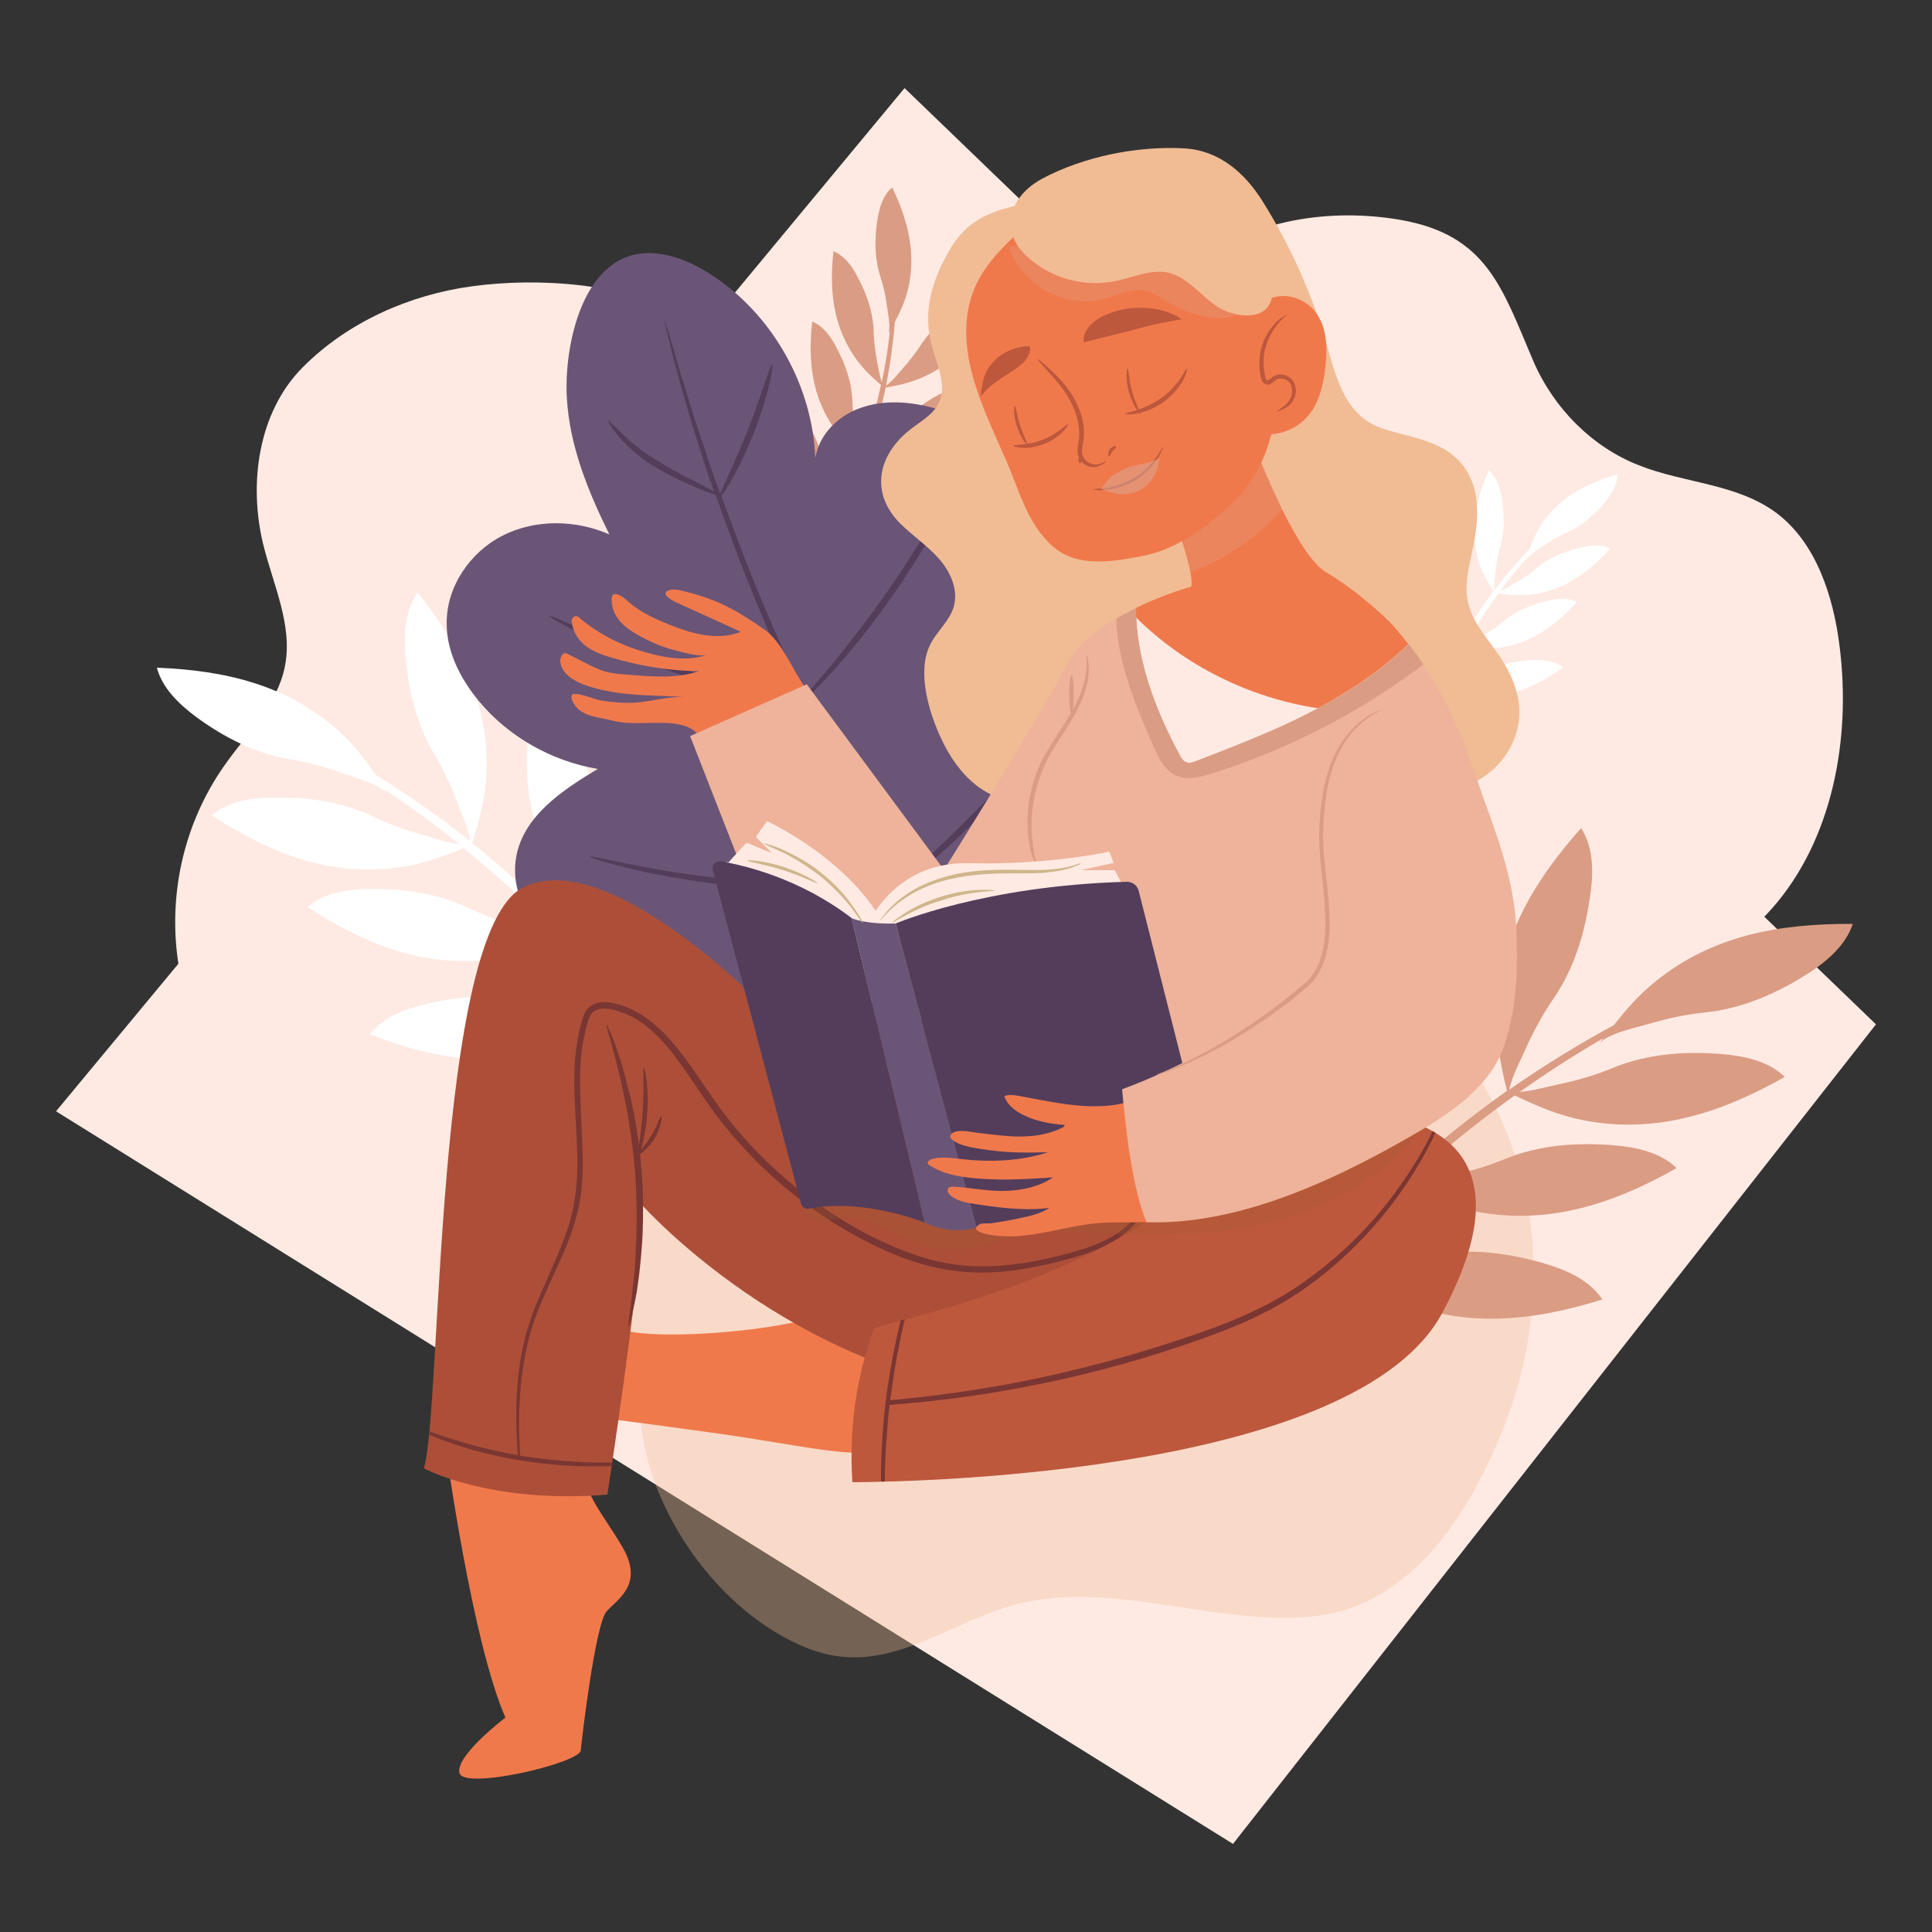
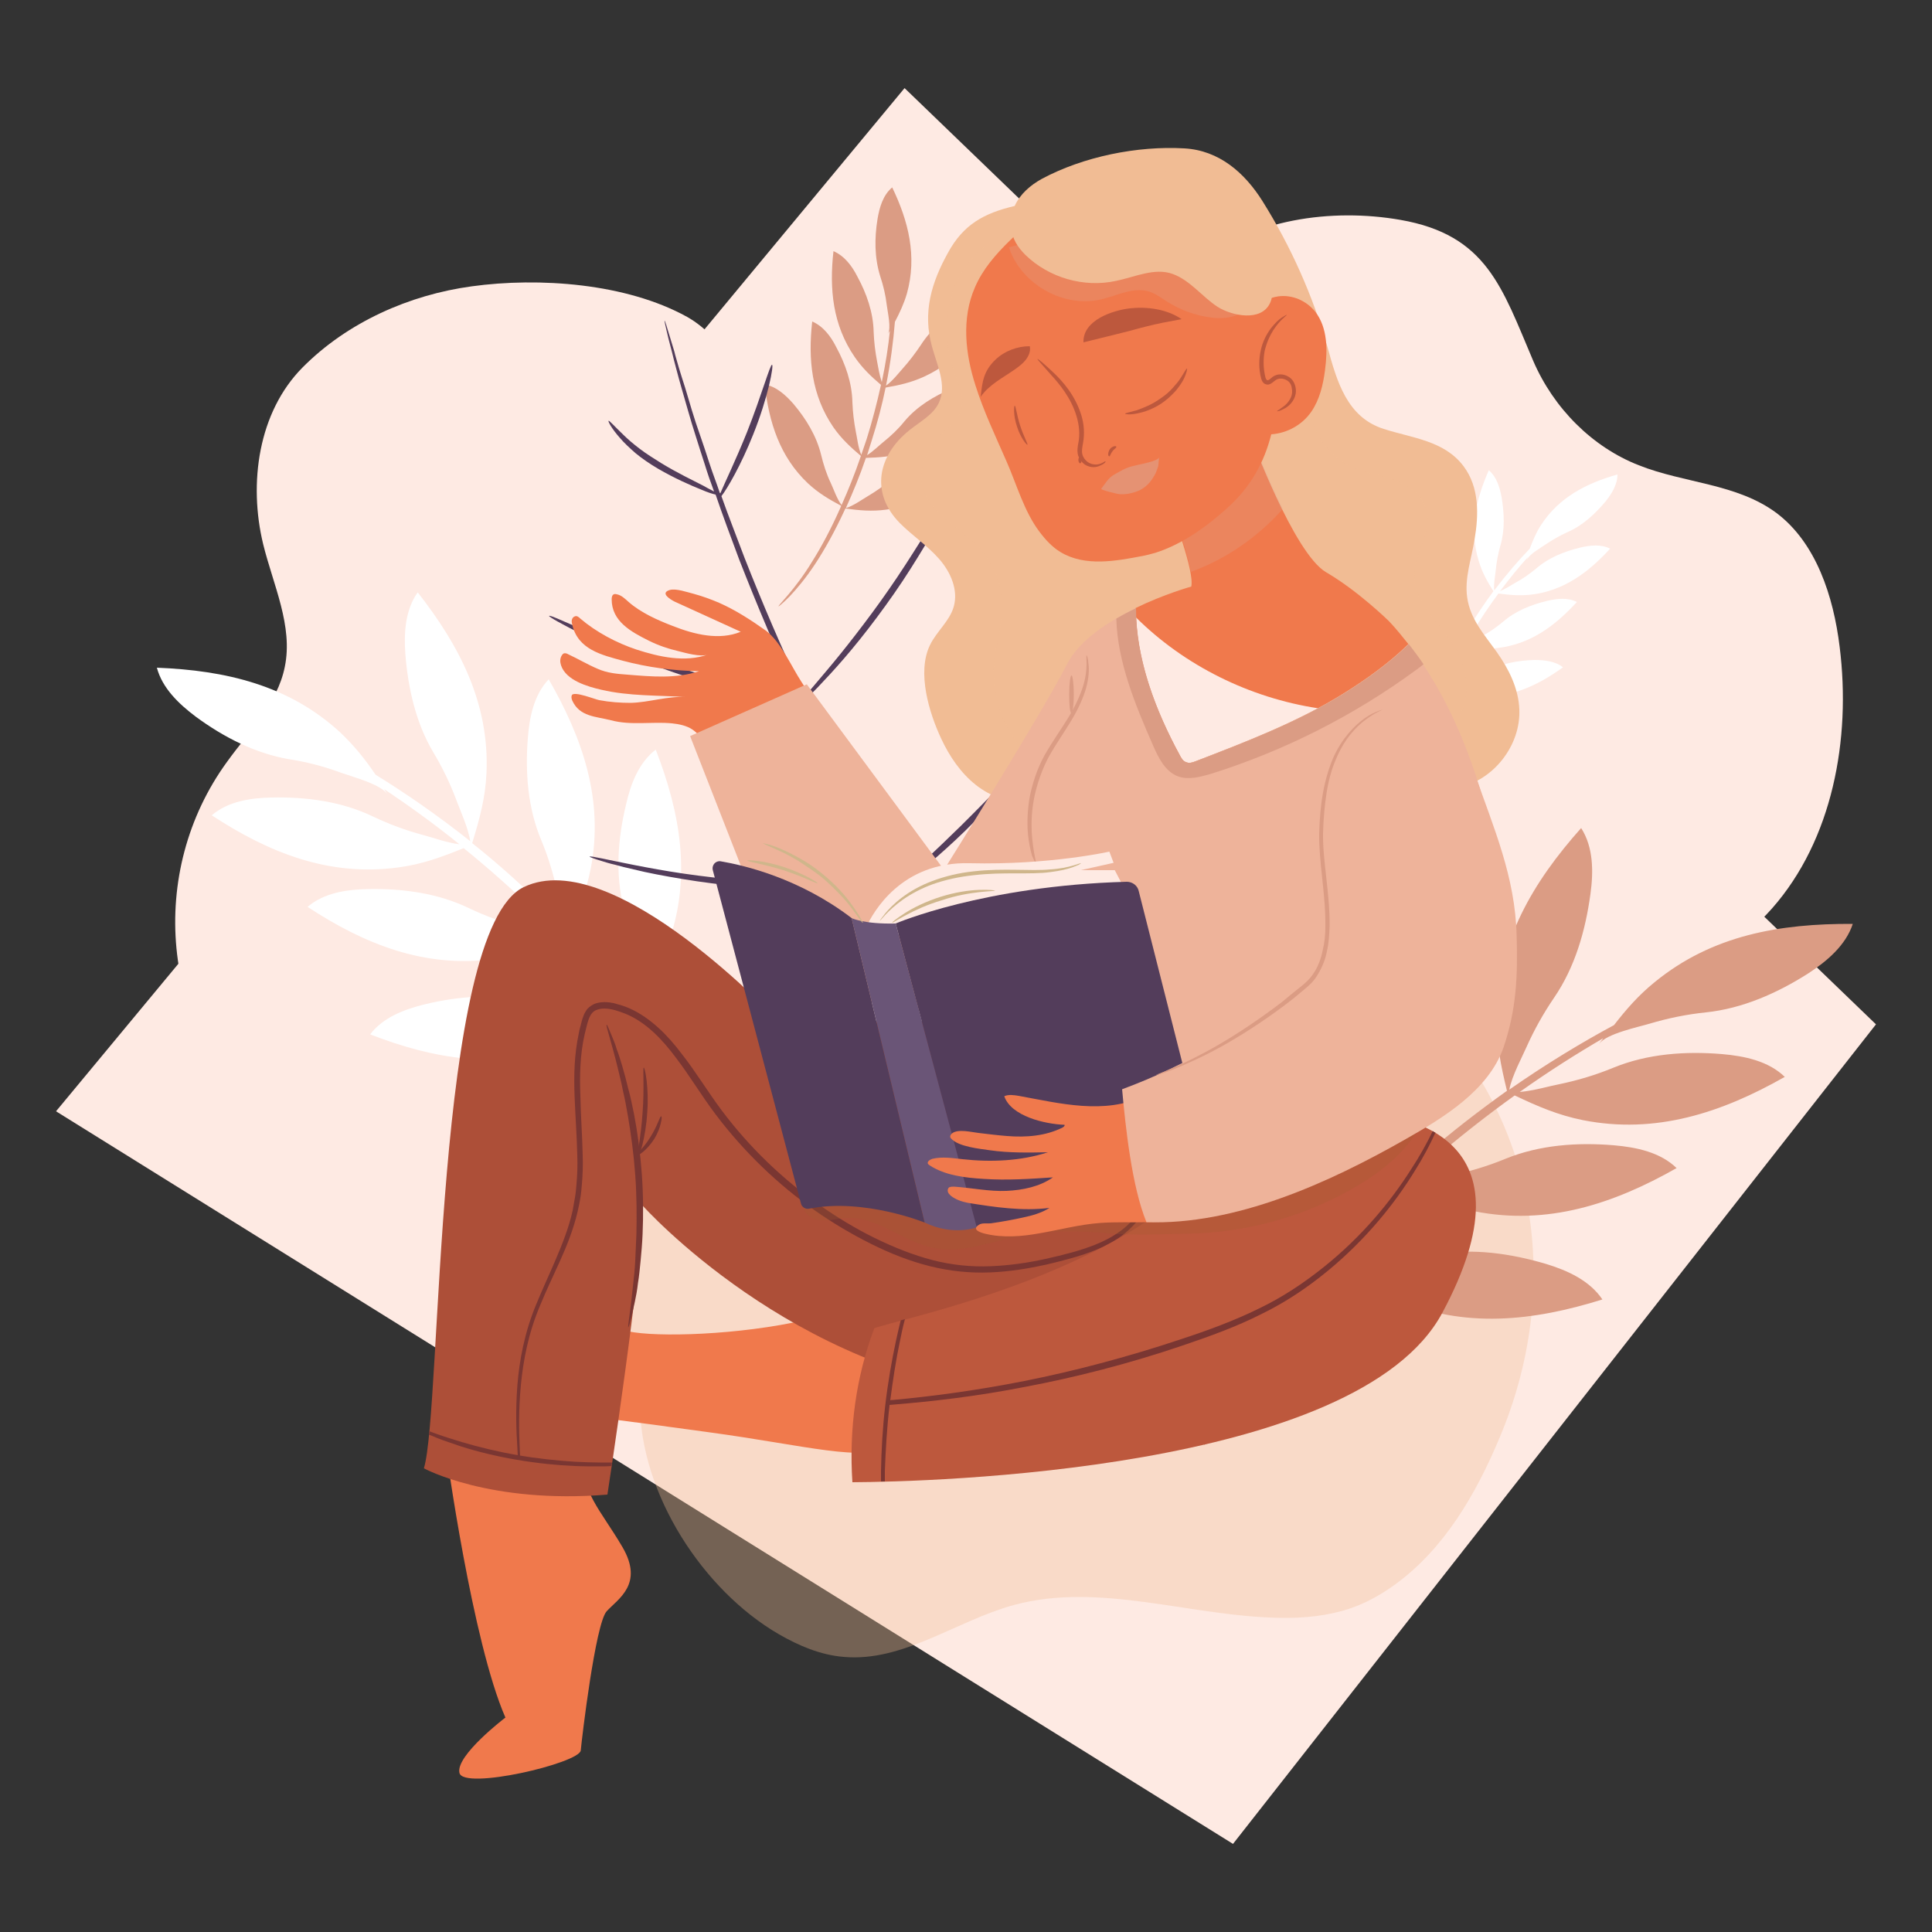
<svg xmlns="http://www.w3.org/2000/svg" version="1.1" x="0px" y="0px" viewBox="0 0 500 500" style="enable-background:new 0 0 500 500;" xml:space="preserve">
  <rect x="0" y="0" width="500" height="500" fill="#333333" stroke="none" />
  <style type="text/css"> .st0{display:none;} .st1{display:inline;fill:#FEEAE3;} .st2{fill:#FEEAE3;} .st3{opacity:0.34;} .st4{fill:#F1BC94;} .st5{fill:#DB9C84;} .st6{fill:#FFFFFF;} .st7{fill:#6A5577;} .st8{fill:#533D5B;} .st9{fill:#F0794C;} .st10{fill:#AD4F38;} .st11{fill:#EEB39A;} .st12{fill:#7A3632;} .st13{fill:#BD583D;} .st14{opacity:0.25;} .st15{fill:#DDA694;} .st16{opacity:0.55;} .st17{opacity:0.24;} .st18{fill:#9E5B2E;} .st19{fill:#CFB68B;} </style>
  <g id="BACKGROUND" class="st0">
    <rect class="st1" width="500" height="500" />
  </g>
  <g id="OBJECTS">
    <g>
      <g>
        <g>
          <path class="st2" d="M199.4,110.8C193.9,101,188,87.7,177.8,82c-15.7-8.7-38.3-10.3-55.7-7.9c-16.2,2.2-32.2,9.3-43.8,21 c-11.5,11.6-14,30-10.2,45.7c2.6,10.6,7.8,21.2,5.6,31.8c-1.9,9.5-9.3,16.7-14.9,24.5C38,225.6,41.5,266.4,68,289.8 c15,13.2,33.8,22,53.5,25.6c9.8,1.8,19.9,2.2,29.9,1.2c11.1-1.1,19.5-7.1,28.9-12.5c7.3-4.2,15.4-7.7,23.8-6.8 c7,0.8,13.4,4.6,20.4,5c9.4,0.6,18.9-5.8,21.8-14.8" />
        </g>
        <g>
          <path class="st2" d="M309.6,68.3c14.3-11.6,35-14.5,52.8-11.4c22.4,3.9,26.3,17.5,34.4,36.5c5.3,12.3,15.3,22.3,27.3,27 c11.8,4.7,25.4,4.7,35.7,12.4c10.2,7.7,14.7,21.5,16.3,34.6c3,24-1.9,50-17.5,67.7c-7.9,8.9-18,15.2-28.3,20.6 c-9.9,5.2-20.3,9.7-31.2,11.7c-10.9,2-22.5,1.3-32.6-3.5" />
        </g>
        <polygon class="st2" points="234.1,22.8 14.5,287.6 319.1,477.2 485.5,265.1 " />
        <g class="st3">
          <path class="st4" d="M158.7,275.9c-10.7,7.1-17.7,19.6-18,32.4c-0.3,12.8,6,25.7,16.3,33.3c2.1,1.5,4.4,2.9,6,5 c3.5,4.6,2.5,11.1,2.6,16.9c0.2,23.2,16.3,48,35.9,59.4c5.2,3,10.8,5.4,16.8,5.9c15.4,1.4,29.1-9.3,44-13.4 c22.4-6.1,45.9,3,69.2,3.3c6,0.1,12.1-0.5,17.8-2.4c4.2-1.4,8.1-3.6,11.7-6.2c12.7-9.2,20.9-23.3,27-37.8 c16.4-38.6,10.4-82.3-20.3-112.3" />
        </g>
        <path class="st5" d="M428.2,254.2c-4.2,3.4-7.4,7.1-10.5,11.1c-8.2,4.4-17.5,10-27.1,16.7c0.7-3.6,3.4-8.6,4.4-10.9 c2-4.5,4.4-8.8,7.2-12.9c5.4-7.9,8.1-17.3,9.4-26.8c0.8-5.8,0.8-12.1-2.4-17.1c-12.5,14-21.6,29.4-21.9,48.6 c-0.1,7,1.1,12.8,2.7,19.4c-7,5-14.2,10.5-21.3,16.7c-1.9,1.7-3.8,3.4-5.7,5.1c0.5-3.5,2.1-7.9,2.7-10c1.3-4.7,3.1-9.4,5.2-13.8 c4.2-8.6,5.6-18.3,5.5-27.8c-0.1-5.9-1-12.1-4.8-16.6c-10.4,15.7-17.2,32.2-14.8,51.2c0.8,6.6,2.7,12,5.1,17.9 c-6.9,6.4-13.2,12.8-18.8,19.1c-0.6-3.6,0.7-9.7,1-12.4c0.6-4.9,1.6-9.7,3.1-14.4c2.9-9.1,2.7-19,1.1-28.3 c-1-5.8-2.8-11.8-7.2-15.7c-7.9,17.1-12.1,34.4-6.8,52.9c2,6.8,4.9,12.2,8.5,18.2c-0.2,0.2-0.3,0.4-0.5,0.6 c-7.6,8.5-13.9,16.7-18.5,23.9c-4.7,7.3-7.8,13.6-9.6,18c-0.9,2.2-1.6,4-2,5.2c-0.4,1.2-0.6,1.9-0.5,1.9c0.2,0.1,1.2-2.4,3.3-6.7 c2.1-4.3,5.4-10.4,10.2-17.4c4.8-7.1,11.1-15.1,18.8-23.4c0.2-0.2,0.4-0.5,0.7-0.7c5.4,4.2,10.3,7.8,16.7,10.5 c17.6,7.6,35.4,5.6,53.3,0c-3.3-4.9-9-7.5-14.6-9.2c-9.1-2.7-18.9-4.1-28.3-2.5c-4.8,0.9-9.8,1.3-14.7,1.2 c-2.6,0-8.6,0.4-12.1-0.5c5.4-5.9,11.4-11.9,17.9-18c0.1,0.2,0.1,0.3,0.2,0.5c-0.1-0.2-0.1-0.3-0.2-0.5c0.2-0.2,0.3-0.3,0.5-0.5 c6.1,3,11.5,5.4,18.3,6.7c18.8,3.7,35.8-1.9,52.2-11.2c-4.2-4.1-10.4-5.4-16.2-5.9c-9.5-0.8-19.3-0.1-28.1,3.5 c-4.6,1.9-9.3,3.3-14.1,4.3c-2.4,0.5-7.8,2-11.4,2c2-1.9,4.1-3.7,6.2-5.6c7.3-6.3,14.6-12,21.7-17.1c5.9,2.8,11.2,5.1,17.7,6.4 c18.8,3.7,35.8-1.9,52.2-11.2c-4.2-4.1-10.4-5.4-16.2-5.9c-9.5-0.8-19.3-0.1-28.1,3.5c-4.6,1.9-9.3,3.3-14.1,4.3 c-2.2,0.4-6.6,1.7-10.2,2c7.6-5.4,14.9-10,21.6-13.9c-0.3,0.5-0.7,0.9-1,1.4c1.9-2.6,10.1-4.3,13.1-5.2c4.7-1.4,9.6-2.4,14.5-2.9 c9.5-1,18.5-5,26.5-10.1c4.9-3.2,9.7-7.3,11.5-12.8C460.6,239,443.1,242,428.2,254.2z" />
        <path class="st6" d="M398.8,135.9c-1.3,2-2.1,4-2.9,6.1c-2.9,3-6,6.6-9.2,10.8c-0.2-1.6,0.3-4.1,0.4-5.2c0.2-2.2,0.6-4.3,1.2-6.4 c1.2-4.1,1-8.4,0.3-12.6c-0.5-2.6-1.3-5.2-3.3-6.9c-3.4,7.7-5.1,15.4-2.6,23.5c0.9,3,2.2,5.3,3.8,7.8c-2.3,3.1-4.5,6.4-6.7,10 c-0.6,1-1.1,2-1.7,2.9c-0.3-1.6-0.2-3.6-0.2-4.6c-0.1-2.2,0-4.4,0.3-6.5c0.6-4.2-0.2-8.5-1.5-12.5c-0.8-2.5-2.1-5-4.3-6.3 c-2.2,8.1-2.8,16,0.8,23.7c1.3,2.7,2.8,4.7,4.6,6.9c-2,3.6-3.8,7.2-5.3,10.7c-0.7-1.4-1.1-4.2-1.3-5.4c-0.4-2.1-0.7-4.3-0.7-6.5 c0-4.2-1.5-8.4-3.4-12.1c-1.2-2.3-2.8-4.6-5.2-5.6c-1,8.3-0.4,16.2,4.4,23.3c1.8,2.6,3.8,4.5,6.1,6.5c0,0.1-0.1,0.2-0.1,0.3 c-2.1,4.6-3.6,8.9-4.5,12.7c-1,3.7-1.4,6.8-1.6,8.9c-0.1,1.1-0.1,1.9-0.1,2.5c0,0.6,0,0.9,0.1,0.9c0.1,0,0.2-1.2,0.5-3.3 c0.3-2.1,0.9-5.1,1.9-8.8c1.1-3.6,2.6-7.9,4.7-12.4c0.1-0.1,0.1-0.3,0.2-0.4c2.9,1,5.4,1.9,8.5,2.2c8.5,0.8,15.7-2.5,22.5-7.4 c-2-1.6-4.8-1.9-7.4-1.9c-4.2,0.1-8.5,0.9-12.3,2.9c-1.9,1-3.9,1.9-6,2.5c-1.1,0.3-3.6,1.4-5.2,1.5c1.5-3.2,3.2-6.6,5.1-10 c0,0.1,0.1,0.1,0.1,0.2c0-0.1-0.1-0.1-0.1-0.2c0-0.1,0.1-0.2,0.2-0.3c3,0.4,5.6,0.7,8.7,0.3c8.5-1,14.8-5.7,20.5-11.9 c-2.3-1.2-5.1-0.9-7.7-0.3c-4.1,1-8.2,2.6-11.4,5.4c-1.7,1.4-3.5,2.7-5.4,3.7c-1,0.5-3,1.9-4.5,2.4c0.6-1.1,1.2-2.1,1.9-3.2 c2.2-3.7,4.5-7.1,6.8-10.2c2.9,0.4,5.4,0.6,8.4,0.3c8.5-1,14.8-5.7,20.5-11.9c-2.3-1.2-5.1-0.9-7.7-0.3c-4.1,1-8.2,2.6-11.4,5.4 c-1.7,1.4-3.5,2.7-5.4,3.7c-0.8,0.5-2.6,1.6-4,2.2c2.5-3.3,4.9-6.3,7.2-8.8c-0.1,0.2-0.2,0.5-0.2,0.7c0.4-1.4,3.7-3.2,4.8-4 c1.8-1.2,3.7-2.3,5.7-3.2c3.9-1.7,7.1-4.7,9.8-7.9c1.6-2,3.1-4.4,3.1-7C410.4,125.1,403.4,128.8,398.8,135.9z" />
        <path class="st6" d="M88,189.5c3.7,3.5,6.5,7,9.2,11c7.5,4.6,15.8,10.3,24.5,17.2c-0.5-3.4-2.7-8.2-3.5-10.4 c-1.6-4.3-3.6-8.5-6-12.5c-4.6-7.7-6.6-16.7-7.3-25.6c-0.4-5.5,0-11.4,3.2-15.9c10.9,13.9,18.6,28.8,17.8,46.8 c-0.3,6.5-1.8,11.9-3.7,18.1c6.3,5,12.7,10.7,19,16.9c1.7,1.7,3.4,3.4,5,5.1c-0.3-3.3-1.5-7.5-2-9.5c-1-4.5-2.3-8.9-4.1-13.2 c-3.5-8.3-4.2-17.5-3.5-26.4c0.4-5.5,1.6-11.3,5.4-15.3c8.8,15.3,14.3,31.2,10.9,48.9c-1.2,6.1-3.2,11.1-5.8,16.5 c6.1,6.4,11.7,12.8,16.6,19c0.8-3.3-0.1-9.2-0.2-11.6c-0.3-4.6-1-9.2-2.1-13.7c-2.2-8.7-1.5-17.9,0.6-26.6 c1.2-5.4,3.3-10.9,7.7-14.3c6.4,16.5,9.3,33,3.3,50c-2.2,6.3-5.3,11.1-9,16.6c0.1,0.2,0.3,0.4,0.4,0.6c6.7,8.4,12,16.4,16,23.5 c4,7.1,6.5,13.2,8,17.4c0.7,2.1,1.3,3.8,1.5,5c0.3,1.2,0.4,1.8,0.3,1.8c-0.2,0.1-1-2.3-2.7-6.4c-1.7-4.1-4.5-10-8.6-16.9 c-4.1-6.9-9.5-14.8-16.2-23c-0.2-0.2-0.4-0.5-0.6-0.7c-5.3,3.7-10.1,6.7-16.3,8.9c-17,6.1-33.5,3.3-50-3.1 c3.3-4.4,8.9-6.5,14.2-7.8c8.7-2.1,17.9-2.8,26.6-0.7c4.5,1.1,9.1,1.8,13.7,2c2.4,0.1,8,0.9,11.4,0.2c-4.7-5.8-10-11.8-15.8-17.9 c-0.1,0.1-0.1,0.3-0.2,0.4c0.1-0.1,0.1-0.3,0.2-0.5c-0.1-0.2-0.3-0.3-0.5-0.5c-5.9,2.4-11.1,4.4-17.6,5.3 c-17.9,2.4-33.4-3.8-48.2-13.5c4.2-3.6,10-4.5,15.5-4.6c8.9-0.2,18.1,1,26.2,4.9c4.2,2,8.5,3.6,13,4.8c2.2,0.6,7.2,2.4,10.6,2.6 c-1.8-1.9-3.6-3.7-5.5-5.6c-6.4-6.3-13-12.1-19.4-17.3c-5.7,2.3-10.8,4.2-17,5c-17.9,2.4-33.4-3.8-48.2-13.5 c4.2-3.6,10-4.5,15.5-4.6c8.9-0.2,18.1,1,26.2,4.9c4.2,2,8.5,3.6,13,4.8c2,0.5,6.1,2,9.4,2.4c-6.8-5.5-13.4-10.2-19.5-14.3 c0.3,0.5,0.6,0.9,0.9,1.4c-1.6-2.6-9.2-4.6-12-5.6c-4.3-1.6-8.8-2.8-13.4-3.5c-8.8-1.5-17-5.7-24.2-11 c-4.4-3.3-8.7-7.4-10.1-12.7C58.4,173.5,74.7,177.3,88,189.5z" />
        <path class="st5" d="M234.7,76c-0.8,2.7-1.9,5-3.1,7.3c-0.4,4.9-1.1,10.5-2.3,16.5c1.6-1.1,3.4-3.4,4.3-4.4 c1.7-1.9,3.3-4,4.7-6.1c2.7-4.2,6.6-7.5,10.9-10.1c2.6-1.6,5.7-2.9,8.7-2.4c-4.1,9-9.6,16.5-18.8,20.7c-3.3,1.5-6.4,2.2-9.9,2.8 c-0.9,4.4-2.1,9-3.6,13.7c-0.4,1.3-0.8,2.5-1.2,3.8c1.6-1,3.3-2.7,4.2-3.4c2-1.6,3.9-3.4,5.5-5.4c3.2-3.8,7.6-6.5,12.2-8.4 c2.8-1.2,6-2.1,9-1.2c-5.4,8.3-11.9,15-21.5,17.8c-3.3,1-6.3,1.2-9.7,1.3c-1.6,4.7-3.4,9-5.2,13c1.8-0.5,4.5-2.4,5.7-3.1 c2.2-1.3,4.3-2.8,6.3-4.5c3.8-3.3,8.5-5.3,13.4-6.5c3-0.7,6.3-1.1,9,0.2c-6.6,7.4-14,13-24,14.3c-3.7,0.5-6.9,0.2-10.5-0.3 c-0.1,0.1-0.1,0.2-0.2,0.4c-2.5,5.4-5.1,10.1-7.6,13.9c-2.5,3.8-4.9,6.6-6.6,8.4c-0.9,0.9-1.6,1.6-2.1,2 c-0.5,0.4-0.8,0.7-0.8,0.6c-0.1-0.1,0.9-1.1,2.5-3c1.6-1.9,3.9-4.8,6.2-8.6c2.4-3.8,4.9-8.5,7.3-13.9c0.1-0.2,0.1-0.3,0.2-0.5 c-3.2-1.7-5.9-3.3-8.6-5.8c-7.3-6.9-10.1-15.8-11.2-25.6c3,0.5,5.5,2.8,7.5,5.1c3.2,3.8,5.9,8.2,7.1,13.1c0.6,2.5,1.4,5,2.5,7.3 c0.6,1.2,1.6,4.2,2.8,5.7c1.7-3.8,3.4-8,4.9-12.4c-0.1,0-0.2,0-0.3,0c0.1,0,0.2,0,0.3,0c0-0.1,0.1-0.2,0.1-0.3 c-2.7-2.3-5-4.4-7.1-7.4c-5.7-8.3-6.6-17.6-5.5-27.4c2.8,1.2,4.8,3.8,6.2,6.6c2.4,4.4,4.1,9.3,4.2,14.3c0.1,2.6,0.4,5.1,0.9,7.7 c0.3,1.3,0.6,4.2,1.4,5.9c0.5-1.4,0.9-2.7,1.4-4.1c1.5-4.8,2.7-9.5,3.7-14c-2.6-2.2-4.8-4.3-6.8-7.2c-5.7-8.3-6.6-17.6-5.5-27.4 c2.8,1.2,4.8,3.8,6.2,6.6c2.4,4.4,4.1,9.3,4.2,14.3c0.1,2.6,0.4,5.1,0.9,7.7c0.2,1.1,0.6,3.5,1.2,5.3c1-4.8,1.7-9.2,2.1-13.3 c-0.2,0.3-0.3,0.5-0.5,0.8c0.9-1.5-0.1-5.7-0.3-7.4c-0.3-2.6-0.9-5.1-1.7-7.5c-1.5-4.8-1.5-9.9-0.7-14.8c0.5-3,1.4-6.2,3.8-8.2 C235.1,57.2,237.4,66.3,234.7,76z" />
        <g>
          <g>
-             <path class="st7" d="M260.8,249.6c9.7-4.5,20-9.9,25-19.4c5.4-10.2,3-23.6-4.8-32.2c-7.8-8.5-20.1-12.2-31.6-10.6 c4.6-12.2,15.1-21.5,19.2-33.8c3.5-10.5,1.7-22.5-4.4-31.7c-6.1-9.2-16.2-15.6-27.1-17.3c-5.4-0.9-11.2-0.6-16.2,1.7 s-9.1,6.9-9.9,12.3c-0.7-18.5-10.7-36.5-26-46.9c-4.9-3.3-10.4-5.9-16.3-6.2c-17.7-0.7-22.8,23.6-22,37.5 c0.7,12.4,5.5,24.2,11,35.3c-8.7-3.8-19.1-4-27.6,0.3c-8.5,4.3-14.6,13.3-14.5,22.8c0,7.4,3.6,14.3,8.3,20 c7.7,9.3,18.9,15.6,30.8,17.6c-9.2,5.5-19.2,12.2-21.1,22.7c-1.3,7.1,1.7,14.4,5.9,20.3c11.1,15.6,30.3,23.4,49.1,27.2 c19.4,4,39-3.2,56.5-11.7" />
-           </g>
+             </g>
          <path class="st8" d="M258.5,266.7c-0.8-1.1-1.6-2.4-2.6-3.7c-0.9-1.4-1.9-2.9-3-4.4c-2.1-3.2-4.6-6.7-7.1-10.8 c-1.3-2-2.7-4.1-4.1-6.3c-1.4-2.2-2.8-4.6-4.3-7c-1.2-1.9-2.3-3.8-3.5-5.8c2.8-2,9.1-7.1,15.9-13.7c9-8.8,15.3-16.8,14.9-17.1 c-0.4-0.3-7.2,7.1-16.1,15.9c-6.6,6.5-12.6,11.9-15,14.4c-1.7-3-3.5-6-5.3-9.2c-6.2-11.1-12.8-23.4-19.1-36.6 c-0.2-0.5-0.4-0.9-0.7-1.4c0.2-0.2,0.4-0.4,0.7-0.7c1.4-1.3,3.3-3.3,5.6-5.8c2.3-2.5,5-5.6,7.8-9.1c2.8-3.5,5.8-7.5,8.8-11.8 c3-4.3,5.6-8.5,7.9-12.3c2.3-3.9,4.2-7.4,5.8-10.5c1.5-3,2.7-5.5,3.5-7.3c0.7-1.8,1.1-2.7,1-2.8c-0.2-0.1-2.2,3.6-5.5,9.5 c-1.7,3-3.7,6.4-6.1,10.2c-2.4,3.8-5,7.9-8,12.2c-2.9,4.2-5.9,8.2-8.6,11.7c-2.7,3.5-5.3,6.7-7.5,9.3c-2.5,3-4.5,5.3-5.7,6.7 c-5.9-12.5-11.1-24.7-15.5-35.9c-2.1-5.6-4.2-10.9-6-16c1.5-1.9,5.1-8.1,8.2-15.9c3.9-9.7,5.4-18,4.9-18.1 c-0.5-0.1-2.7,7.9-6.5,17.5c-2.9,7.2-5.8,13.2-6.9,15.8c0,0,0-0.1-0.1-0.1c-0.9-2.7-1.9-5.2-2.7-7.7c-0.8-2.5-1.6-4.9-2.4-7.2 c-1.6-4.5-2.8-8.7-3.9-12.4c-0.6-1.8-1.1-3.5-1.6-5.1c-0.4-1.5-0.9-3-1.2-4.3c-0.8-2.6-1.4-4.6-1.8-5.9c-0.4-1.4-0.7-2.1-0.7-2 c-0.1,0,0.1,0.7,0.4,2.1c0.3,1.4,0.8,3.4,1.5,6c0.3,1.3,0.7,2.8,1.1,4.3c0.4,1.6,0.9,3.3,1.4,5.1c1.1,3.7,2.2,7.9,3.7,12.5 c0.7,2.3,1.5,4.7,2.3,7.2c0.7,2.3,1.5,4.6,2.4,7c-0.7-0.4-1.6-0.8-2.6-1.4c-2.9-1.5-6.9-3.4-11-5.9c-2.1-1.3-4-2.5-5.7-3.8 c-1.7-1.3-3.1-2.5-4.2-3.6c-2.3-2.2-3.6-3.7-3.8-3.6c-0.2,0.1,0.7,1.9,2.9,4.4c1.1,1.3,2.5,2.6,4.1,4c1.7,1.4,3.6,2.7,5.8,4 c4.3,2.5,8.4,4.3,11.4,5.5c1.4,0.6,2.6,1,3.5,1.2c1.8,5.3,3.9,10.9,6.1,16.8c4.5,11.5,9.7,24,15.8,36.9c0,0.1-0.1,0.1-0.1,0.2 c-1.7-0.5-4.6-1.2-8.3-2.2c-6.2-1.7-14.6-4.1-23.8-7.3c-9.2-3.2-17.3-6.5-23.2-9.1c-5.9-2.5-9.4-4.2-9.6-3.9 c-0.1,0.2,3.3,2.2,9.1,5c5.7,2.8,13.9,6.4,23.1,9.6c9.2,3.2,17.8,5.5,24.1,6.8c4.3,0.9,7.5,1.5,9.1,1.6c0.1,0.1,0.1,0.3,0.2,0.4 c6.4,13.2,13,25.6,19.3,36.6c1.8,3.1,3.6,6.1,5.3,9c-1.7,0-5.6,0.2-10.9,0.3c-3.7,0.1-8,0.1-12.9,0c-4.9-0.1-10.2-0.4-15.8-0.8 c-5.6-0.5-10.9-1.1-15.7-1.8c-4.8-0.7-9.1-1.5-12.7-2.2c-7.2-1.4-11.6-2.5-11.7-2.2c0,0.1,1,0.5,3,1.1c1,0.3,2.2,0.7,3.6,1 c1.4,0.4,3,0.8,4.8,1.2c3.6,0.9,7.9,1.7,12.7,2.5c4.8,0.8,10.2,1.5,15.8,2c5.6,0.5,11,0.7,15.9,0.7c4.9,0,9.3-0.1,13-0.4 c1.8-0.1,3.5-0.3,5-0.4c1.5-0.1,2.7-0.3,3.7-0.4c1-0.1,1.8-0.3,2.4-0.4c0,0.1,0.1,0.1,0.1,0.2c-0.1,0.1-0.1,0.2-0.1,0.3 c0,0,0.1,0,0.2-0.1c1.2,2,2.4,3.9,3.5,5.7c1.5,2.4,2.9,4.7,4.4,6.9c1.4,2.2,2.8,4.3,4.2,6.3c2.6,4,5.2,7.6,7.4,10.7 c1.1,1.6,2.1,3,3.1,4.3c1,1.3,1.9,2.5,2.7,3.6c1.6,2.2,2.9,3.8,3.8,4.9c0.9,1.1,1.4,1.7,1.4,1.6s-0.3-0.7-1.1-1.9 S260,268.9,258.5,266.7z M207.2,182.1C207.2,182.1,207.2,182.1,207.2,182.1C207.2,182.1,207.2,182.1,207.2,182.1 C207.2,182.1,207.2,182.1,207.2,182.1z" />
        </g>
      </g>
      <g>
        <path class="st9" d="M115.5,375.7c0,0,6.7,49.2,15.3,68.8c0,0-12.9,9.8-11.9,14.3c0.9,4.6,31.1-2.5,31.4-5.8s3.8-32.8,6.7-36 c2.9-3.2,9.7-7,4.1-16.6c-5.6-9.6-10.9-14.2-10.8-25.2C150.4,364.2,115.5,375.7,115.5,375.7z" />
        <path class="st9" d="M228,350c0,0-5.3-11.2-22.8-7.7s-38.3,3.8-43.9,1.9c-5.6-1.9-10.4,22.2-10.4,22.2s8.3,0.9,32.8,4.3 c24.4,3.3,40.6,7.9,45.9,3.4S228,350,228,350z" />
        <g>
          <path class="st4" d="M377.4,203.8c9.1-1.8,16.2-10.9,15.8-20.2c-0.2-5.4-2.7-10.4-5.8-14.8c-3.2-4.5-6.9-8.5-7.7-14.2 c-0.7-5.1,1.1-9.9,1.9-14.9c1.1-6.4,1.3-13.5-2.8-19c-5-6.7-13.3-7.3-20.7-9.7c-9.5-3-12.1-12.3-14.5-21 c-3.8-13.4-9.5-26.2-16.9-38c-4.6-7.3-11.2-13.1-20.2-13.6c-12.1-0.7-26.1,2.1-36.9,7.9c-2.9,1.6-5.6,3.9-7,7 c-8.1,1.9-13.3,4.9-17.2,12c-4.3,7.7-6.7,15.5-4.2,24.4c1.3,4.8,3.9,10,1.8,14.5c-1.5,3.2-4.9,4.9-7.6,7.1 c-8.3,6.6-10.2,16.3-2.5,24.1c3.2,3.2,7.1,5.8,10.1,9.2s5.1,8.1,3.8,12.5c-1.1,3.7-4.4,6.3-6.1,9.8c-3.5,7.1-0.2,17.7,2.9,24.3 c2.1,4.5,5,8.8,8.9,11.9c3.9,3.1,9,5,13.9,4.2" />
        </g>
        <g class="st3">
          <path class="st4" d="M266.1,58.6c-8,1.2-15,6.9-18.4,14.2s-3.4,16-0.7,23.6c1.1,3,2.6,6.2,1.8,9.3c-0.7,2.7-3,4.6-4.9,6.5 c-3.2,3.3-5.9,7.6-5.4,12.2c0.4,3.9,3,7.2,6,9.8c2.9,2.6,6.3,4.7,9,7.6c3.8,4.2,6,9.9,5.9,15.6c-0.1,4.7-1.7,9.2-2.1,13.9 c-0.8,8,1.9,16.3,7.2,22.4c1.9,2.1,4.2,4,6.9,4.7c4.7,1.1,9.3-1.6,13.5-3.8c9.3-4.8,19.6-7.7,30-8.4c2.7-0.2,5.6-0.3,8-1.5 c3.1-1.6,5-4.9,6.2-8.1c3.1-8.6,2.5-18.6-1.7-26.8" />
        </g>
        <g class="st3">
          <path class="st4" d="M337.1,91.8c0.2,5.3,0.4,10.6,1.9,15.6s4.5,9.9,9,12.5c3.6,2.1,7.9,2.7,11.9,4c4,1.3,8.1,3.8,9.2,7.8 c1.7,5.6-3,11.2-3.1,17.1c-0.1,7.8,7.6,13.1,11.3,20c2.4,4.6,3,10.2,1.1,15.1c-1.9,4.8-6.3,8.7-11.4,9.5 c-4.5,0.7-9.1-0.9-13.2-3c-16.4-8.5-27-24.7-39.3-38.6" />
        </g>
        <g>
          <path class="st9" d="M307,197.3c0.8,0.3,1.6,0,2.4-0.3c13.2-5.1,26.6-10.2,38.6-17.7c5.6-3.5,11.5-7.7,16.5-12.6 c-1.6-2-3.2-4-5-5.9c0,0-7.9-7.8-16.3-12.7c-8.4-4.9-19.6-35.4-19.6-35.4l-20.3,19.8c0,0,5.9,15.5,5,19.3c0,0-6.9,1.9-14.5,5.6 c0.1,13.2,5,26.2,11.3,38C305.6,196.2,306.2,197,307,197.3z" />
        </g>
        <g>
          <path class="st9" d="M217.4,191.7c-3.3-5-6.6-10.1-9.9-15.1c-2.7-4.1-5.4-10.5-9.3-13.4c-3.8-2.7-7.8-5.3-12.1-7.2 c-2.1-0.9-4.3-1.7-6.5-2.3c-1.6-0.4-4.7-1.5-6.3-1c-2.6,0.8,0.3,2.5,1.3,3c5.7,2.6,11.4,5.2,17.1,7.8c-5.6,2.3-12,0.7-17.6-1.5 c-3.9-1.5-8.2-3.4-11.4-6.2c-0.9-0.8-1.9-1.8-3.1-2c-0.3-0.1-0.7-0.1-0.9,0.1c-0.3,0.2-0.4,0.7-0.4,1.2c0,5.7,5,8.4,9.6,10.7 c2.4,1.2,5,2.1,7.6,2.7c2,0.5,5.8,1.6,7.7,0.9c-6,2.1-12.6,0.6-18.5-1.3c-5.1-1.7-10.4-4.5-14.5-8c-0.4-0.4-0.9-0.8-1.4-0.6 c-0.4,0.1-0.7,0.5-0.8,0.9c-0.1,0.4,0,0.9,0.1,1.3c1.5,6.4,7.6,7.8,13.1,9.3c6.4,1.7,13,2.6,19.7,2.7c-5.9,2-12.3,1.4-18.5,0.9 c-2.7-0.2-5.2-0.4-7.7-1.5c-2.6-1.1-5.1-2.6-7.7-3.8c-0.3-0.2-0.7-0.3-1.1-0.2c-0.2,0.1-0.4,0.3-0.5,0.5 c-0.5,0.8-0.5,1.7-0.2,2.6c1.3,3.9,6.9,5.5,10.4,6.3c7.3,1.7,14.5,1.4,21.9,1.9c-4.7-0.3-9.6,1.4-14.3,1.5 c-2.7,0-5.4-0.2-8.1-0.7c-1.1-0.2-6.5-2.4-7.1-1.3c-0.2,0.4-0.1,0.9,0.1,1.4c1.9,4.2,6.1,4.1,10,5.1c5.2,1.4,10.6,0.3,15.8,0.8 c1.9,0.2,3.8,0.6,5.3,1.6c1.3,0.9,2.3,2.1,3.2,3.4c2.1,3,3.8,6.3,5.5,9.6c4.9-0.3,9.8-0.9,14.6-1.8" />
        </g>
        <path class="st10" d="M201.8,264.6c0,0-43.1-46.3-66.3-35c-23.2,11.3-21.1,135.1-25.8,150.4c0,0,17,9.3,47.5,6.8 c0,0,9.2-60,9.1-74.8c0,0,38.8,43.5,95.4,48.9s66.9-96.4,66.9-96.4H201.8z" />
        <path class="st2" d="M294,159.8c0.6,12.4,5.3,24.6,11.3,35.6c0.4,0.8,0.9,1.7,1.8,1.9c0.8,0.3,1.6,0,2.4-0.3 c10.7-4.1,21.5-8.3,31.6-13.7C323.4,180.6,306.6,172.3,294,159.8z" />
        <g>
          <path class="st11" d="M364.5,166.7c-5,4.9-10.9,9.1-16.5,12.6c-12,7.5-25.4,12.6-38.6,17.7c-0.8,0.3-1.6,0.6-2.4,0.3 c-0.9-0.3-1.4-1.1-1.8-1.9c-6.3-11.7-11.3-24.8-11.3-38c-7,3.4-14.5,8.2-17.7,14.4c-6.5,12.8-31.9,53.3-31.9,53.3l-35.5-48 l-30.2,13.4l25.9,66.2l65.2,8.6l11.9,36.4L390,249C390,249,390.4,200.1,364.5,166.7z" />
        </g>
        <g>
          <path class="st5" d="M298.4,192.9c1.4,3.2,3.1,6.7,6.4,8c2.7,1,5.7,0.2,8.5-0.6c19.1-6,37.1-15.1,53.3-27 c0.6-0.4,1.2-0.9,1.8-1.4c-1.2-1.8-2.5-3.5-3.8-5.2c-5,4.9-10.9,9.1-16.5,12.6c-12,7.5-25.4,12.6-38.6,17.7 c-0.8,0.3-1.6,0.6-2.4,0.3c-0.9-0.3-1.4-1.1-1.8-1.9c-6.3-11.7-11.3-24.8-11.3-38c-1.7,0.8-3.4,1.7-5.1,2.7 C289.2,171.3,293.8,182.4,298.4,192.9z" />
        </g>
        <g>
          <g>
            <path class="st5" d="M268.1,223.5c0.2-0.1-0.8-3.1-1.1-8.3c-0.1-2.6,0-5.6,0.7-9c0.7-3.3,1.9-6.9,3.7-10.3 c1.9-3.4,4.1-6.5,5.9-9.5c1.8-3,3.1-5.9,3.8-8.4c0.7-2.6,0.8-4.7,0.6-6.2c-0.1-1.5-0.4-2.2-0.5-2.2c-0.1,0,0,0.8,0,2.3 c0,1.4-0.2,3.5-1,6c-0.8,2.4-2.1,5.2-3.9,8.1c-1.8,2.9-4,6-6,9.5c-1.9,3.5-3.1,7.2-3.8,10.7c-0.6,3.4-0.7,6.6-0.5,9.2 c0.2,2.6,0.7,4.7,1.1,6.1C267.7,222.8,268,223.5,268.1,223.5z" />
          </g>
          <g>
            <path class="st5" d="M277.3,184.6c0.3,0,0.6-2.2,0.6-4.9c0-2.7-0.3-4.9-0.6-4.9c-0.3,0-0.6,2.2-0.6,4.9 C276.7,182.4,276.9,184.6,277.3,184.6z" />
          </g>
        </g>
        <g>
          <path class="st12" d="M158.2,378.5c-0.9,0-1.9,0-2.9,0c-2,0-4.2-0.1-6.5-0.2c-4.6-0.3-9.6-0.8-14.8-1.7 c-5.2-0.9-10.1-2.1-14.5-3.4c-2.2-0.7-4.3-1.3-6.2-2c-0.8-0.3-1.5-0.5-2.2-0.8c0,0.3-0.1,0.6-0.1,0.9c0.6,0.2,1.3,0.5,2,0.8 c1.9,0.8,4,1.4,6.2,2.2c4.4,1.4,9.3,2.6,14.6,3.5c5.3,0.9,10.3,1.4,14.9,1.6c2.3,0.1,4.5,0.1,6.5,0.1c1,0,2,0,3-0.1 c0,0,0.1,0,0.1,0c0-0.3,0.1-0.6,0.1-0.9C158.4,378.5,158.3,378.5,158.2,378.5z" />
          <g>
            <path class="st12" d="M162.6,343.5c0.1,0,0.4-1,0.9-3c0.2-1,0.5-2.2,0.8-3.6c0.3-1.4,0.6-3,0.8-4.8c0.3-1.8,0.5-3.8,0.7-5.9 c0.2-2.1,0.4-4.4,0.5-6.8c0.2-4.8,0.2-10.1-0.2-15.6c-0.4-5.5-1.1-10.7-2-15.4c-0.5-2.3-0.9-4.6-1.5-6.6c-0.5-2.1-1-4-1.5-5.7 c-0.5-1.7-1-3.3-1.5-4.6c-0.4-1.4-0.9-2.5-1.3-3.5c-0.8-1.9-1.2-2.9-1.3-2.8c-0.3,0.1,1.2,4.3,2.9,11.3 c0.4,1.7,0.9,3.6,1.3,5.7c0.5,2.1,0.9,4.3,1.3,6.6c0.8,4.7,1.5,9.8,1.9,15.3c0.4,5.4,0.4,10.7,0.3,15.4 c-0.1,2.4-0.2,4.6-0.3,6.7c-0.1,2.1-0.3,4.1-0.5,5.8C163.2,339.1,162.4,343.5,162.6,343.5z" />
          </g>
          <g>
            <path class="st12" d="M165.1,299.5c0.3,0.1,2-5,2.4-11.5c0.5-6.5-0.6-11.8-0.9-11.7c-0.3,0,0.2,5.2-0.3,11.6 C165.9,294.3,164.7,299.4,165.1,299.5z" />
          </g>
          <g>
            <path class="st12" d="M171.1,288.9c-0.3-0.1-1,2.6-2.8,5.4c-1.7,2.8-3.9,4.6-3.7,4.8c0.1,0.1,0.8-0.2,1.7-0.9 c0.9-0.7,2-1.9,3-3.4c0.9-1.5,1.5-3,1.7-4.1C171.3,289.6,171.3,288.9,171.1,288.9z" />
          </g>
          <path class="st12" d="M303.4,279.6c-0.1-4.5-0.5-7.9-0.8-10.3c-0.2-1.2-0.3-2-0.4-2.6c-0.1-0.6-0.2-0.9-0.2-0.9 c-0.1,0,0.1,1.2,0.3,3.6c0.2,2.3,0.5,5.8,0.5,10.2c0,4.4-0.4,9.9-1.5,16.1c-0.6,3.1-1.3,6.4-2.5,9.8c-1.2,3.3-2.8,6.8-5.3,9.8 c-2.5,3-6,5.2-10,6.8c-4,1.6-8.4,2.7-12.9,3.7c-4.5,1-9.3,1.7-14.3,1.9c-4.9,0.2-10-0.3-15-1.6c-5-1.3-10-3.3-14.9-5.7 c-4.9-2.4-9.7-5.3-14.4-8.6c-9.3-6.5-18-14.8-25.2-24.4c-3.6-4.8-6.7-10-10.4-14.7c-1.8-2.4-3.8-4.7-6-6.7c-2.2-2-4.7-3.8-7.4-5 c-0.7-0.3-1.4-0.6-2.1-0.8c-0.7-0.2-1.4-0.4-2.1-0.6c-1.5-0.3-3.1-0.4-4.7,0.1c-0.8,0.3-1.5,0.8-2.1,1.4 c-0.5,0.7-0.9,1.4-1.1,2.1c-0.3,0.7-0.4,1.4-0.6,2.1c-0.2,0.7-0.4,1.4-0.5,2.1c-1.2,5.5-1.3,11-1.1,16.3 c0.2,5.3,0.6,10.4,0.7,15.4c0.1,2.5,0,4.9-0.2,7.3c-0.1,1.2-0.2,2.4-0.4,3.5c-0.2,1.2-0.4,2.3-0.6,3.4c-1,4.5-2.7,8.7-4.4,12.7 c-1.7,4-3.5,7.8-5,11.5c-3.1,7.4-4.4,14.7-4.9,21c-0.5,6.4-0.3,11.8,0,16.3c0,0.7,0.1,1.4,0.1,2c0.2,0,0.4,0,0.6,0 c0-0.7-0.1-1.4-0.1-2.1c-0.2-4.4-0.3-9.9,0.3-16.2c0.6-6.3,1.9-13.4,5-20.7c1.5-3.7,3.3-7.4,5.1-11.4c1.8-4,3.5-8.2,4.6-12.9 c0.3-1.2,0.5-2.3,0.7-3.5c0.2-1.2,0.3-2.4,0.4-3.6c0.2-2.4,0.3-4.9,0.2-7.4c-0.1-5-0.5-10.2-0.6-15.4 c-0.2-5.2-0.1-10.6,1.1-15.9c0.7-2.5,1-5.8,3.3-6.4c2.3-0.8,5.1,0.2,7.6,1.2c5.1,2.2,9.2,6.5,12.7,11.2 c3.6,4.7,6.6,9.8,10.3,14.7c7.4,9.8,16.2,18.2,25.6,24.8c4.7,3.3,9.6,6.2,14.6,8.7c5,2.5,10.1,4.5,15.3,5.8 c5.2,1.3,10.4,1.8,15.5,1.6c5.1-0.2,9.9-1,14.5-2c4.6-1.1,9-2.2,13.1-3.9c4.1-1.6,7.8-4.1,10.4-7.3c2.6-3.2,4.2-6.8,5.4-10.2 c1.1-3.5,1.8-6.8,2.4-9.9C303.2,289.5,303.5,284,303.4,279.6z" />
        </g>
        <path class="st13" d="M346.9,287.6c-21.2,0-39.2,22-53.8,30.8c-26.1,15.8-58.1,22.6-66.8,25.3c-4.8,12.6-6.6,26.3-5.7,39.9 c19.2-0.1,130.7-2.7,152.7-43.9C397.5,294.5,365.2,287.6,346.9,287.6z" />
        <path class="st12" d="M370.8,292.7c-1.5,3.1-3.3,6.4-5.6,9.9c-5.2,8.2-12.6,17.3-22.6,25.3c-5,4-10.6,7.8-16.9,10.8 c-6.3,3.1-13.1,5.6-20.1,7.9c-14.1,4.7-27.9,8.3-40.5,10.8c-12.6,2.5-24.2,4-33.9,4.9c-0.3,0-0.6,0-0.8,0.1 c0.7-5.4,1.5-10.6,2.5-15.3c0.4-2,0.8-3.9,1.3-5.7c-0.4,0.1-0.7,0.2-1.1,0.3c-0.4,1.6-0.8,3.4-1.2,5.2 c-1.1,5.1-2.1,10.8-2.8,16.8c-0.7,6-1,11.7-1.1,17c0,0.9,0,1.8,0,2.7c0.3,0,0.7,0,1,0c0-0.9,0-1.8,0-2.7 c0.2-5.2,0.5-10.9,1.2-16.9c0-0.1,0-0.1,0-0.2c0.4,0,0.7-0.1,1.1-0.1c9.8-0.8,21.4-2.1,34.1-4.6c12.7-2.4,26.6-5.9,40.7-10.7 c7.1-2.4,14-4.9,20.3-8.1c6.4-3.1,12.1-7,17.1-11.1c10.1-8.3,17.5-17.6,22.6-25.9c2.2-3.5,4-6.9,5.4-10 C371.3,293.1,371,292.9,370.8,292.7z" />
        <g class="st14">
          <path class="st15" d="M332,131.7c-4.6-9.3-8.2-19.1-8.2-19.1l-20.3,19.8c0,0,3.6,9.6,4.7,15.6C317.3,144.7,325.5,139,332,131.7z " />
        </g>
        <g>
          <path class="st9" d="M340.4,80.7c-2.3-2.9-6-4.5-9.6-4c-1.3,0.2-2.6,0.6-3.8,1.3c-1.9-6.1-4.4-11.9-7.8-17.1 c-0.5-0.8-1.1-1.6-1.6-2.4c-1.4-1.9-3-3.7-4.8-5.3c-4.9-4.1-11.4-6-17.7-6.2c-13.7-0.3-24.2,5.8-33.7,15.2 c-3.7,3.6-7.1,7.5-9.1,12.2c-3.5,8-2.5,17.2,0.2,25.5c2.1,6.6,5.1,12.9,7.9,19.3c2.7,6.1,4.6,13.1,8.6,18.4c1.5,2,3.3,4,5.5,5.3 c6.3,3.8,14.3,2.3,21.1,1c1.1-0.2,2.2-0.5,3.3-0.8c7-2.2,13.4-6.8,18.8-11.7c6-5.4,9.5-11.8,11.3-19c4.1-0.3,8-2.4,10.4-5.9 c2.1-3.1,3-6.8,3.5-10.6C343.6,90.6,343.6,84.8,340.4,80.7z" />
        </g>
        <g>
          <g>
            <path class="st13" d="M301,83.5c-2.9,0.6-5.7,1.3-8.5,2.1c-1.1,0.3-12.1,3-12.1,3c-0.2-5.8,7.7-8.3,12-8.8 c4.5-0.5,9.6,0.2,13.4,2.8C304.2,82.9,302.6,83.2,301,83.5z" />
          </g>
          <g>
            <path class="st13" d="M262.5,95.7c-3,2.1-6.6,3.9-8.7,7c0.4-4,0.8-6.7,3.8-9.6c2.4-2.3,5.7-3.5,8.9-3.5 c0.3,1.3-0.3,2.6-1.1,3.6S263.5,95,262.5,95.7z" />
          </g>
        </g>
        <g>
          <g>
            <path class="st13" d="M330.5,106.4c0,0.1,0.6,0,1.4-0.4c0.9-0.4,2.2-1.2,3-2.8c0.4-0.8,0.6-1.8,0.4-2.9c-0.2-1.1-0.8-2.3-2-2.9 c-1.1-0.6-2.6-0.8-3.9,0.1c-0.5,0.4-1,0.9-1.3,0.9c-0.1,0-0.2,0-0.3-0.1c-0.1-0.1-0.2-0.3-0.3-0.6c-0.6-2.4-0.6-4.8-0.2-6.9 c0.5-2.1,1.3-3.9,2.2-5.3c1.8-2.8,3.6-3.9,3.5-4c0-0.1-0.5,0.2-1.3,0.7c-0.8,0.5-1.8,1.5-2.9,2.9c-1,1.4-2,3.2-2.5,5.5 c-0.5,2.2-0.6,4.8,0.1,7.4c0.1,0.3,0.2,0.7,0.6,1.1c0.4,0.4,1,0.5,1.4,0.4c0.9-0.3,1.2-0.8,1.7-1.1c0.8-0.6,1.9-0.5,2.7-0.1 c0.9,0.4,1.4,1.2,1.5,2.1c0.2,0.9,0.1,1.7-0.2,2.4c-0.6,1.4-1.7,2.3-2.5,2.8C331,106.1,330.5,106.3,330.5,106.4z" />
          </g>
          <g>
            <path class="st13" d="M286.1,119.4c-0.1-0.1-0.5,0.3-1.3,0.6c-0.8,0.3-2.2,0.4-3.4-0.5c-0.6-0.5-1.1-1.1-1.3-2 c-0.2-0.8,0-1.8,0.2-2.9c0.4-2.2,0.3-4.8-0.5-7.3c-0.8-2.5-2-4.7-3.3-6.5c-1.3-1.8-2.7-3.3-3.9-4.4c-2.4-2.3-4-3.6-4.1-3.5 c-0.1,0.1,1.3,1.6,3.5,4.1c2.2,2.4,5.2,6,6.6,10.7c0.7,2.3,0.9,4.7,0.5,6.8c-0.2,1-0.4,2.2-0.1,3.3c0.3,1,1,1.9,1.7,2.4 c0.8,0.5,1.6,0.7,2.3,0.7c0.7,0,1.3-0.2,1.7-0.4C285.9,120,286.2,119.5,286.1,119.4z" />
          </g>
          <g>
            <path class="st13" d="M279.6,119.9c0.2-0.1,0.3-0.5,0.4-1c0.1-0.5,0.2-0.9,0-1.1c-0.2-0.2-0.7,0.2-0.9,1 C279,119.5,279.4,120,279.6,119.9z" />
          </g>
          <g>
            <path class="st13" d="M288.9,115.6c0-0.1-0.2-0.2-0.6-0.1c-0.3,0.1-0.8,0.3-1.1,0.8c-0.3,0.4-0.4,1-0.4,1.3 c0,0.4,0.2,0.5,0.3,0.5c0.2,0,0.3-0.7,0.8-1.3C288.3,116.2,289,115.9,288.9,115.6z" />
          </g>
          <g>
            <path class="st13" d="M307.2,95.4c-0.2-0.1-0.7,1-1.7,2.5c-0.5,0.8-1.2,1.6-2,2.5c-0.8,0.9-1.8,1.8-3,2.6 c-1.1,0.8-2.3,1.5-3.4,2c-1.1,0.5-2.1,0.9-3,1.2c-1.8,0.5-3,0.7-2.9,0.9c0,0.1,1.2,0.3,3.1-0.1c1-0.2,2.1-0.5,3.3-1 c1.2-0.5,2.5-1.2,3.7-2.1c1.2-0.9,2.2-1.9,3.1-2.9c0.8-1,1.5-2,1.9-2.8C307.1,96.6,307.3,95.4,307.2,95.4z" />
          </g>
          <g>
-             <path class="st13" d="M276.4,109.8c-0.3-0.2-2.6,2.5-6.6,4c-3.9,1.6-7.5,1.2-7.5,1.6c0,0.1,0.8,0.4,2.3,0.5 c1.5,0.1,3.5-0.2,5.6-1c2.1-0.8,3.8-2.1,4.8-3.1C276.1,110.7,276.5,109.9,276.4,109.8z" />
-           </g>
+             </g>
          <g>
            <path class="st13" d="M265.9,115.1c0.2-0.1-1-2.2-1.9-5c-0.9-2.8-1.1-5.1-1.4-5.1c-0.2,0-0.4,2.5,0.6,5.4 C264.1,113.3,265.7,115.2,265.9,115.1z" />
          </g>
          <g>
-             <path class="st13" d="M295.2,107.2c0.2-0.1-1.3-2.5-2.2-5.8c-0.9-3.3-0.9-6.1-1.2-6.1c-0.2,0-0.6,2.9,0.4,6.3 C293.2,105.1,295.1,107.3,295.2,107.2z" />
-           </g>
+             </g>
        </g>
        <g>
-           <path class="st13" d="M301.1,115.5c-0.1,0-0.6,1.1-1.8,2.8c-1.2,1.7-3.1,3.8-5.8,5.4c-2.7,1.6-5.4,2.3-7.5,2.6 c-2,0.3-3.3,0.2-3.3,0.3c0,0,0.3,0.1,0.9,0.2c0.6,0.1,1.4,0.1,2.5,0c2.1-0.2,5-0.8,7.7-2.5c2.8-1.7,4.7-3.9,5.8-5.7 c0.6-0.9,0.9-1.6,1.2-2.2C301,115.8,301.1,115.5,301.1,115.5z" />
-         </g>
+           </g>
        <g class="st16">
          <path class="st15" d="M298.8,123c-0.1,0.1-0.1,0.2-0.2,0.3c-0.9,1.6-2.1,2.8-3.7,3.6c-1.6,0.7-3.4,1.1-5.1,1 c-0.4,0-5-1.1-4.8-1.4c1-1.3,1.8-2.8,3.4-3.7c1.6-0.9,3-1.8,4.9-2.2c1.8-0.5,3.6-0.7,5.4-1.4c0.5-0.2,1.1-0.4,1.4-0.9 c-0.3,0.4-0.2,1.9-0.4,2.5C299.4,121.6,299.2,122.3,298.8,123z" />
        </g>
        <g class="st14">
          <path class="st15" d="M261.1,64c3.2,9.7,14.4,15.9,24.2,13.4c4-1,8-3.1,11.9-2c1.8,0.5,3.3,1.7,4.9,2.7 c3.5,2.2,7.4,3.6,11.5,4.1c3.9,0.5,8.8-0.4,10-4.1c0.5-1.5,0.3-3-0.1-4.5c-1.8-7.1-7.3-12.9-14-15.8c-6.7-2.9-14.4-2.9-21.4-0.8 " />
        </g>
        <g>
          <path class="st4" d="M261.9,58.9c-0.2,2.7,1.6,5.2,3.5,7.1c6.1,5.9,15.1,8.5,23.4,6.7c4.9-1,10-3.5,14.7-1.8 c4.6,1.7,7.6,5.9,11.6,8.5c3.6,2.3,11.3,4,13.6-1c2.1-4.5-2.3-12.1-4.7-15.7c-3.4-5.1-8.2-9.7-13.1-13.4 c-9.6-7.2-20.7-9.2-31.1-2.4" />
        </g>
        <g class="st17">
          <path class="st18" d="M207.9,311.4c-0.4,2.2,1.9,4.1,4.1,4.4c2.2,0.3,4.4-0.4,6.7-0.6c8.1-0.6,14.8,6.1,22.7,7.7 c7.6,1.6,15.2-1.6,22.8-3.1c7.6-1.5,15.4-1.3,23.1-0.6c6.7,0.6,12.8,0.2,19.5,0.1c15-0.2,29.9-4.1,42.9-11.5 c5.2-2.9,10.1-6.4,14-10.9c3.9-4.5,6.6-10.1,7-16c-7.8,8.7-19.4,13.2-30.9,14.7c-11.6,1.5-23.3,0.2-34.9-1.2s-23.2-3-34.9-2 c-4.1,0.3-8.6,1.2-11.4,4.3" />
        </g>
        <g>
          <g>
-             <path class="st2" d="M229.5,240.8c-8.6-18-31-28.3-31-28.3l-2.9,4.1l4.2,4.2l-6.6-2.7l-4.8,5.2l-0.3-0.3c0,0.1-0.1,0.1-0.1,0.2 l23.2,25.2C211,248.5,238,258.8,229.5,240.8z" />
            <path class="st2" d="M223.8,240.8c0,0,0.1-0.3,0.4-0.9c1.7-3.7,9-17,26.8-16.5c20.6,0.5,36.1-3,36.1-3l1.1,2.9l-8.5,1.9h8.8 l3.8,7.3l-48.5,11.2" />
            <g>
              <path class="st7" d="M220.4,237.6c0,0,3.1,1.6,11.4,1.4l21.1,78.6c0,0-6.1,2.4-13.6-1.2L220.4,237.6z" />
              <path class="st8" d="M231.8,239c0,0,22.8-9.8,59.8-10.8c1.5,0,2.8,1,3.1,2.4l19.4,76.5c0.5,1.9-0.9,3.8-2.9,3.9 c-11,0.6-43.1,2.7-58.4,6.7L231.8,239z" />
              <path class="st8" d="M186.5,222.9c5.9,1,20.3,4.3,33.9,14.7l18.9,78.8c0,0-15.7-6.4-29.9-3.6c-0.9,0.2-1.9-0.4-2.1-1.3 l-22.8-86.2C184.1,223.9,185.2,222.7,186.5,222.9z" />
            </g>
          </g>
          <g>
            <g>
              <path class="st19" d="M279.8,223.4c-0.1-0.2-2.9,1.3-8,1.6c-5,0.5-12-0.4-19.8,0.5c-3.9,0.4-7.5,1.3-10.7,2.5 c-3.2,1.2-5.8,2.7-7.9,4.3c-2,1.5-3.5,3.1-4.4,4.2c-0.4,0.6-0.8,1-1,1.3c-0.2,0.3-0.3,0.5-0.3,0.5c0.1,0.1,1.9-2.6,6-5.5 c2-1.4,4.7-2.9,7.8-4c3.1-1.1,6.7-1.9,10.5-2.3c7.6-0.9,14.7-0.1,19.8-0.8c2.5-0.3,4.6-0.8,5.9-1.3c0.7-0.3,1.2-0.5,1.5-0.6 C279.6,223.5,279.8,223.4,279.8,223.4z" />
            </g>
            <g>
              <path class="st19" d="M257.5,230.5c0-0.1-1.6-0.3-4.2-0.2c-2.6,0.1-6.1,0.6-9.9,1.8c-3.8,1.2-7,2.8-9.2,4.2 c-2.2,1.4-3.4,2.4-3.3,2.5c0.1,0.2,5.3-3.6,12.8-5.8C251.1,230.5,257.6,230.7,257.5,230.5z" />
            </g>
            <g>
              <path class="st19" d="M211.6,228.6c0.1-0.2-3.6-2.5-8.7-4.2c-5.1-1.7-9.5-1.9-9.5-1.7c0,0.3,4.2,0.9,9.3,2.5 C207.7,226.8,211.5,228.8,211.6,228.6z" />
            </g>
            <g>
              <path class="st19" d="M223.3,238.8c0.1,0-0.2-0.5-0.6-1.2c-0.4-0.8-1.1-1.8-2-3.1c-0.9-1.3-2-2.7-3.4-4.2 c-1.4-1.5-3-3-4.9-4.5c-1.8-1.5-3.7-2.7-5.5-3.7c-1.8-1-3.4-1.8-4.8-2.4c-1.4-0.6-2.6-1-3.4-1.2c-0.8-0.2-1.3-0.3-1.3-0.3 c0,0.1,1.7,0.8,4.5,2.1c1.4,0.6,3,1.5,4.7,2.5c1.7,1.1,3.5,2.3,5.4,3.7c1.8,1.4,3.4,3,4.8,4.4c1.4,1.4,2.6,2.8,3.5,4 C222.1,237.3,223.1,238.9,223.3,238.8z" />
            </g>
          </g>
        </g>
        <g>
          <path class="st9" d="M296.1,283.6c-10.2,5-22,1.9-32.5,0c-1.2-0.2-2.6-0.4-3.7,0.1c1.8,5.2,10.5,7.2,15.6,7.4 c0.1,0.3-0.2,0.5-0.5,0.7c-4.4,2.2-9.4,2.6-14.4,2.2c-2.5-0.2-4.9-0.5-7.4-0.8c-1.8-0.2-5.2-1.1-6.8,0.1 c-0.4,0.3-0.7,0.9-0.3,1.3c1.9,2.2,7.5,2.7,10.2,3.1c4.9,0.7,10,0.6,14.9,0.5c-7,2.3-14.8,2.6-22.1,1.8 c-2.6-0.3-5.3-0.7-7.8-0.1c-0.6,0.2-1.3,0.6-1.2,1.2c0.1,0.2,0.3,0.4,0.5,0.5c4,2.6,9.1,3.2,14,3.5c6.1,0.4,11.9,0,17.9-0.4 c-3.4,2.4-7.8,3.3-12,3.5c-4.4,0.2-9.1-0.8-13.6-1.1c-0.4,0-0.9,0-1.3,0.2c-0.3,0.3-0.4,0.7-0.3,1.1c0.1,0.4,0.4,0.7,0.7,1 c1.2,1,2.9,1.6,4.5,1.9c6.9,1.1,14.1,2.2,21.1,1.3c-2,1.3-4.5,2-6.9,2.5c-2.7,0.6-5.5,1.1-8.3,1.5c-0.9,0.1-2.3-0.2-3.1,0.4 c-1.9,1.2,0.4,2,1.7,2.3c4.6,1.1,9.4,0.7,13.9-0.1c5.3-0.9,10.4-2.3,15.8-2.7c4.1-0.3,8.2-0.1,12.4-0.2 c3.9-0.1,7.8-0.5,11.6-1.3c3-0.6,5.9-1.6,8.9-2c5.7-0.8,11-4.2,13.5-9.1" />
        </g>
        <g>
          <g>
            <path class="st11" d="M392.5,242c-0.4-15.2-5.9-27.6-10.8-41.7c-2.5-7.1-4.4-10.2-10.5-14.8c-2.3-1.7-4.7-3.4-7.5-3.9 c-5.7-1-14.8,5.4-17.6,10.1c-1.7,2.8-2,6.3-2.2,9.6c-0.6,11.5-0.7,23.1-0.3,34.6c0.2,4.6,0.3,9.4-2,13.4 c-1.3,2.2-3.1,3.9-5,5.5c-13.7,11.6-29.4,20.9-46.2,27.1c0.9,9.9,2.5,25.1,6.3,34.4c23,0.8,47.1-10.1,67.1-21.5 c9.7-5.5,21.4-12.6,25.3-23.7C392.5,261.1,392.8,252.5,392.5,242z" />
          </g>
          <g>
            <path class="st5" d="M299.2,278.2c0,0,0.4-0.1,1.2-0.3c0.8-0.2,1.9-0.6,3.4-1.2c2.9-1.2,7.1-3,12-5.7 c4.9-2.7,10.6-6.3,16.6-10.8c1.5-1.1,3-2.3,4.5-3.6c0.7-0.6,1.5-1.2,2.3-2c0.7-0.7,1.4-1.6,1.9-2.5c1.1-1.8,1.9-3.8,2.3-5.9 c0.5-2.1,0.6-4.2,0.7-6.4c0.1-8.7-1.8-16.8-1.7-24.1c0.1-3.7,0.4-7.2,0.9-10.4c0.5-3.2,1.3-6.2,2.4-8.7 c2.1-5.2,5.3-8.6,7.8-10.4c2.5-1.9,4.2-2.4,4.2-2.5c0,0-0.4,0.1-1.2,0.4c-0.8,0.3-1.9,0.8-3.2,1.7c-2.6,1.8-6,5.2-8.3,10.4 c-1.1,2.6-2,5.6-2.6,8.9c-0.6,3.3-0.9,6.8-1,10.6c-0.1,7.6,1.7,15.6,1.6,24.1c0,2.1-0.2,4.2-0.7,6.2c-0.4,2-1.1,3.9-2.1,5.5 c-0.5,0.8-1.1,1.6-1.8,2.3c-0.7,0.7-1.4,1.3-2.2,1.9c-1.5,1.2-3,2.4-4.4,3.6c-5.9,4.5-11.5,8.2-16.3,11c-4.8,2.8-9,4.8-11.8,6 C300.8,277.6,299.2,278.1,299.2,278.2z" />
          </g>
        </g>
      </g>
    </g>
  </g>
</svg>